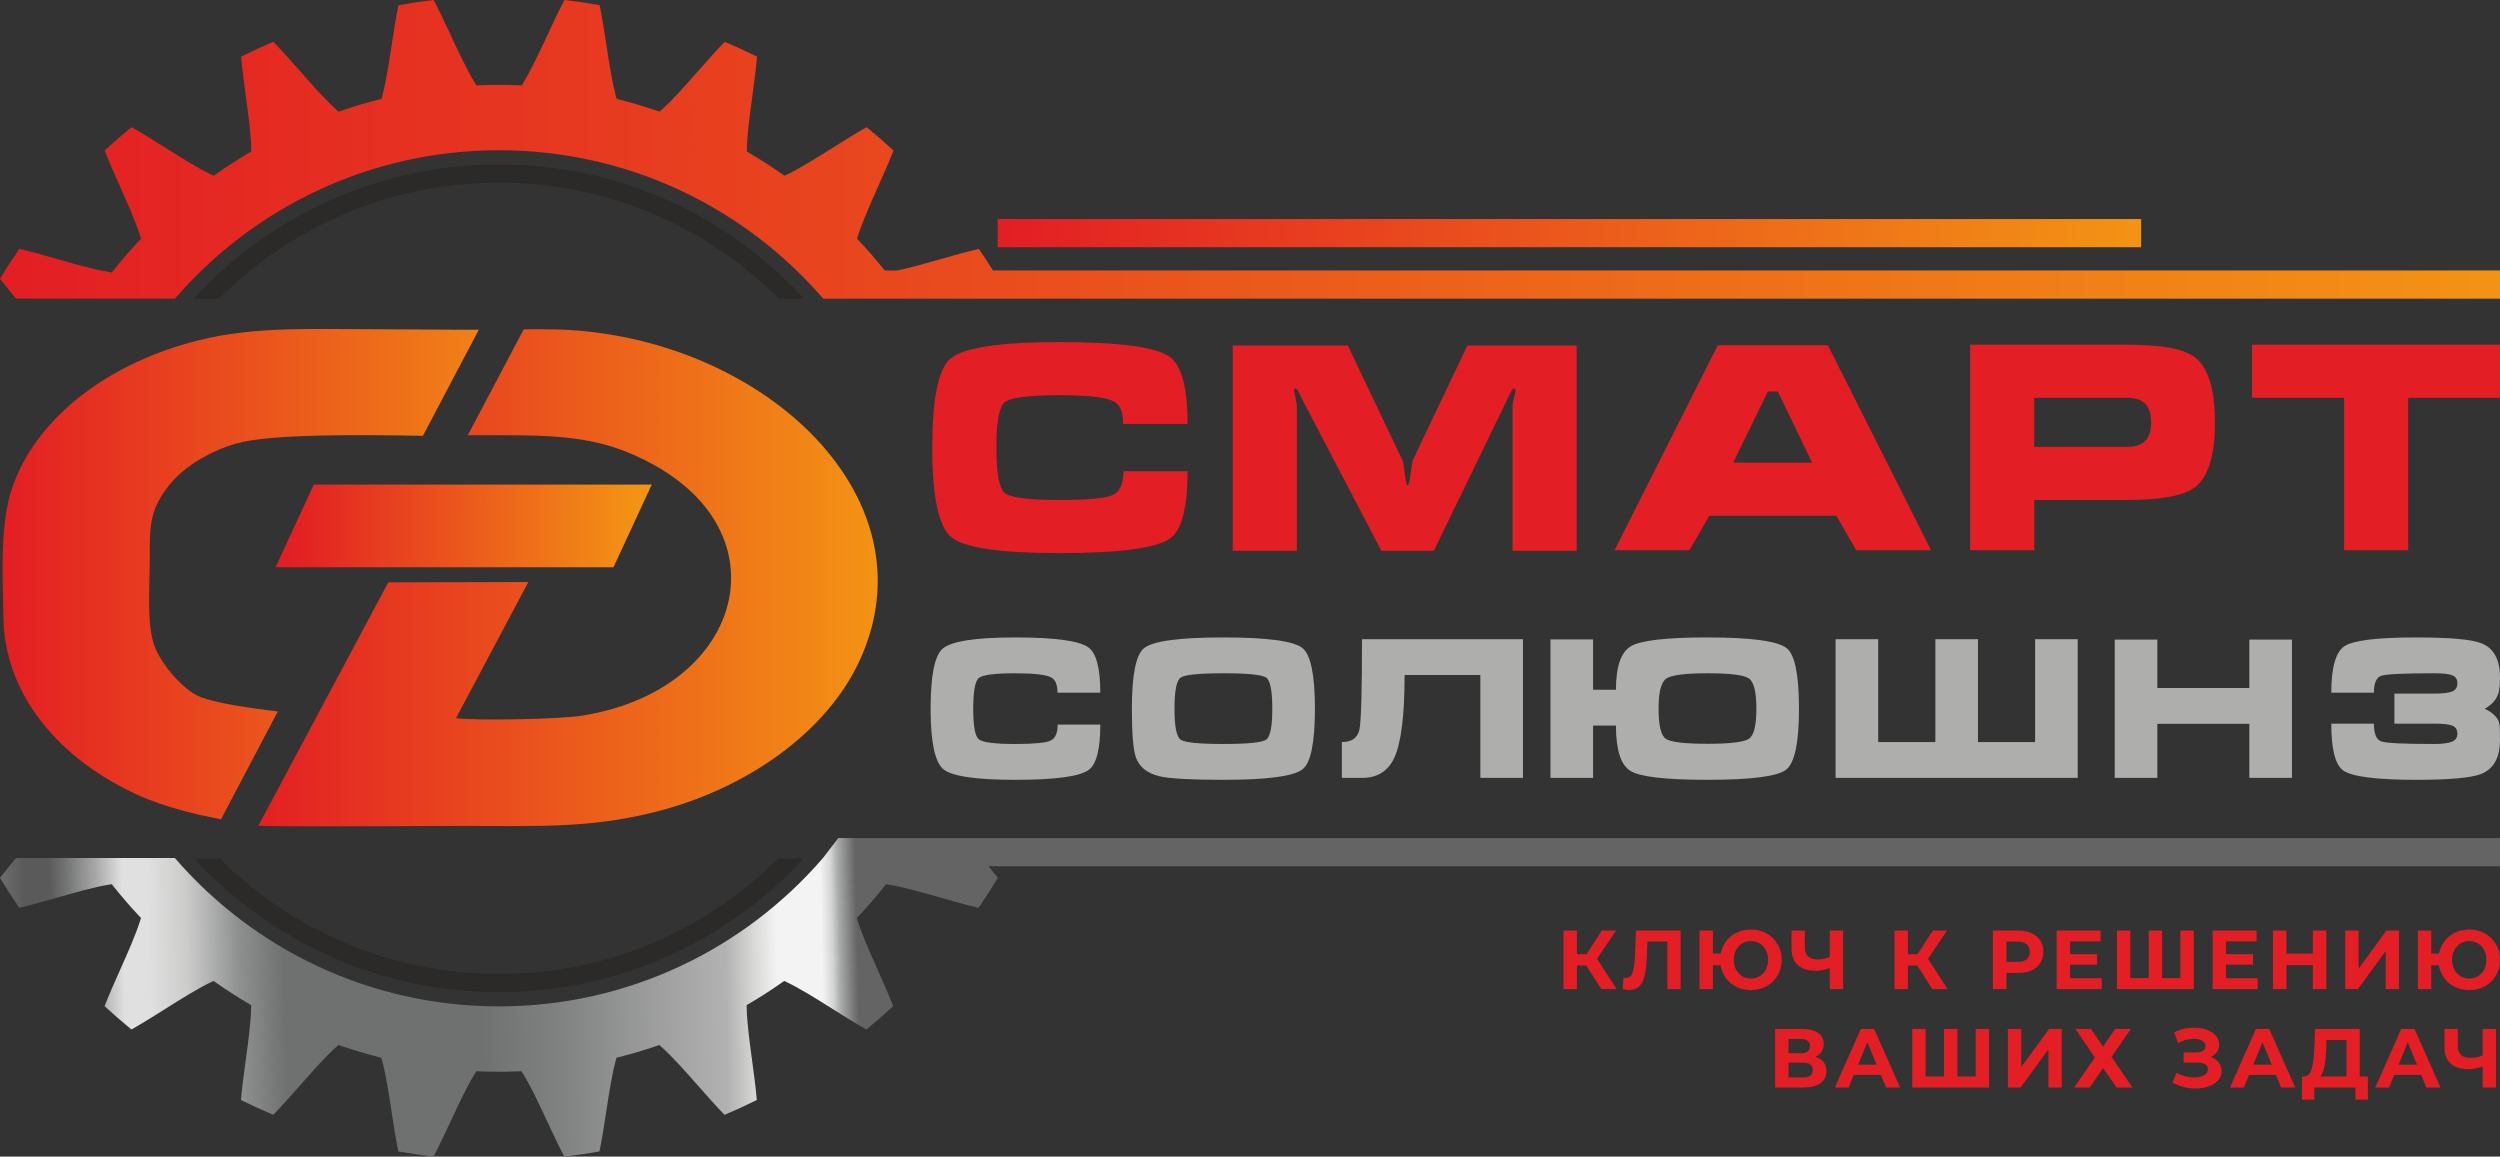
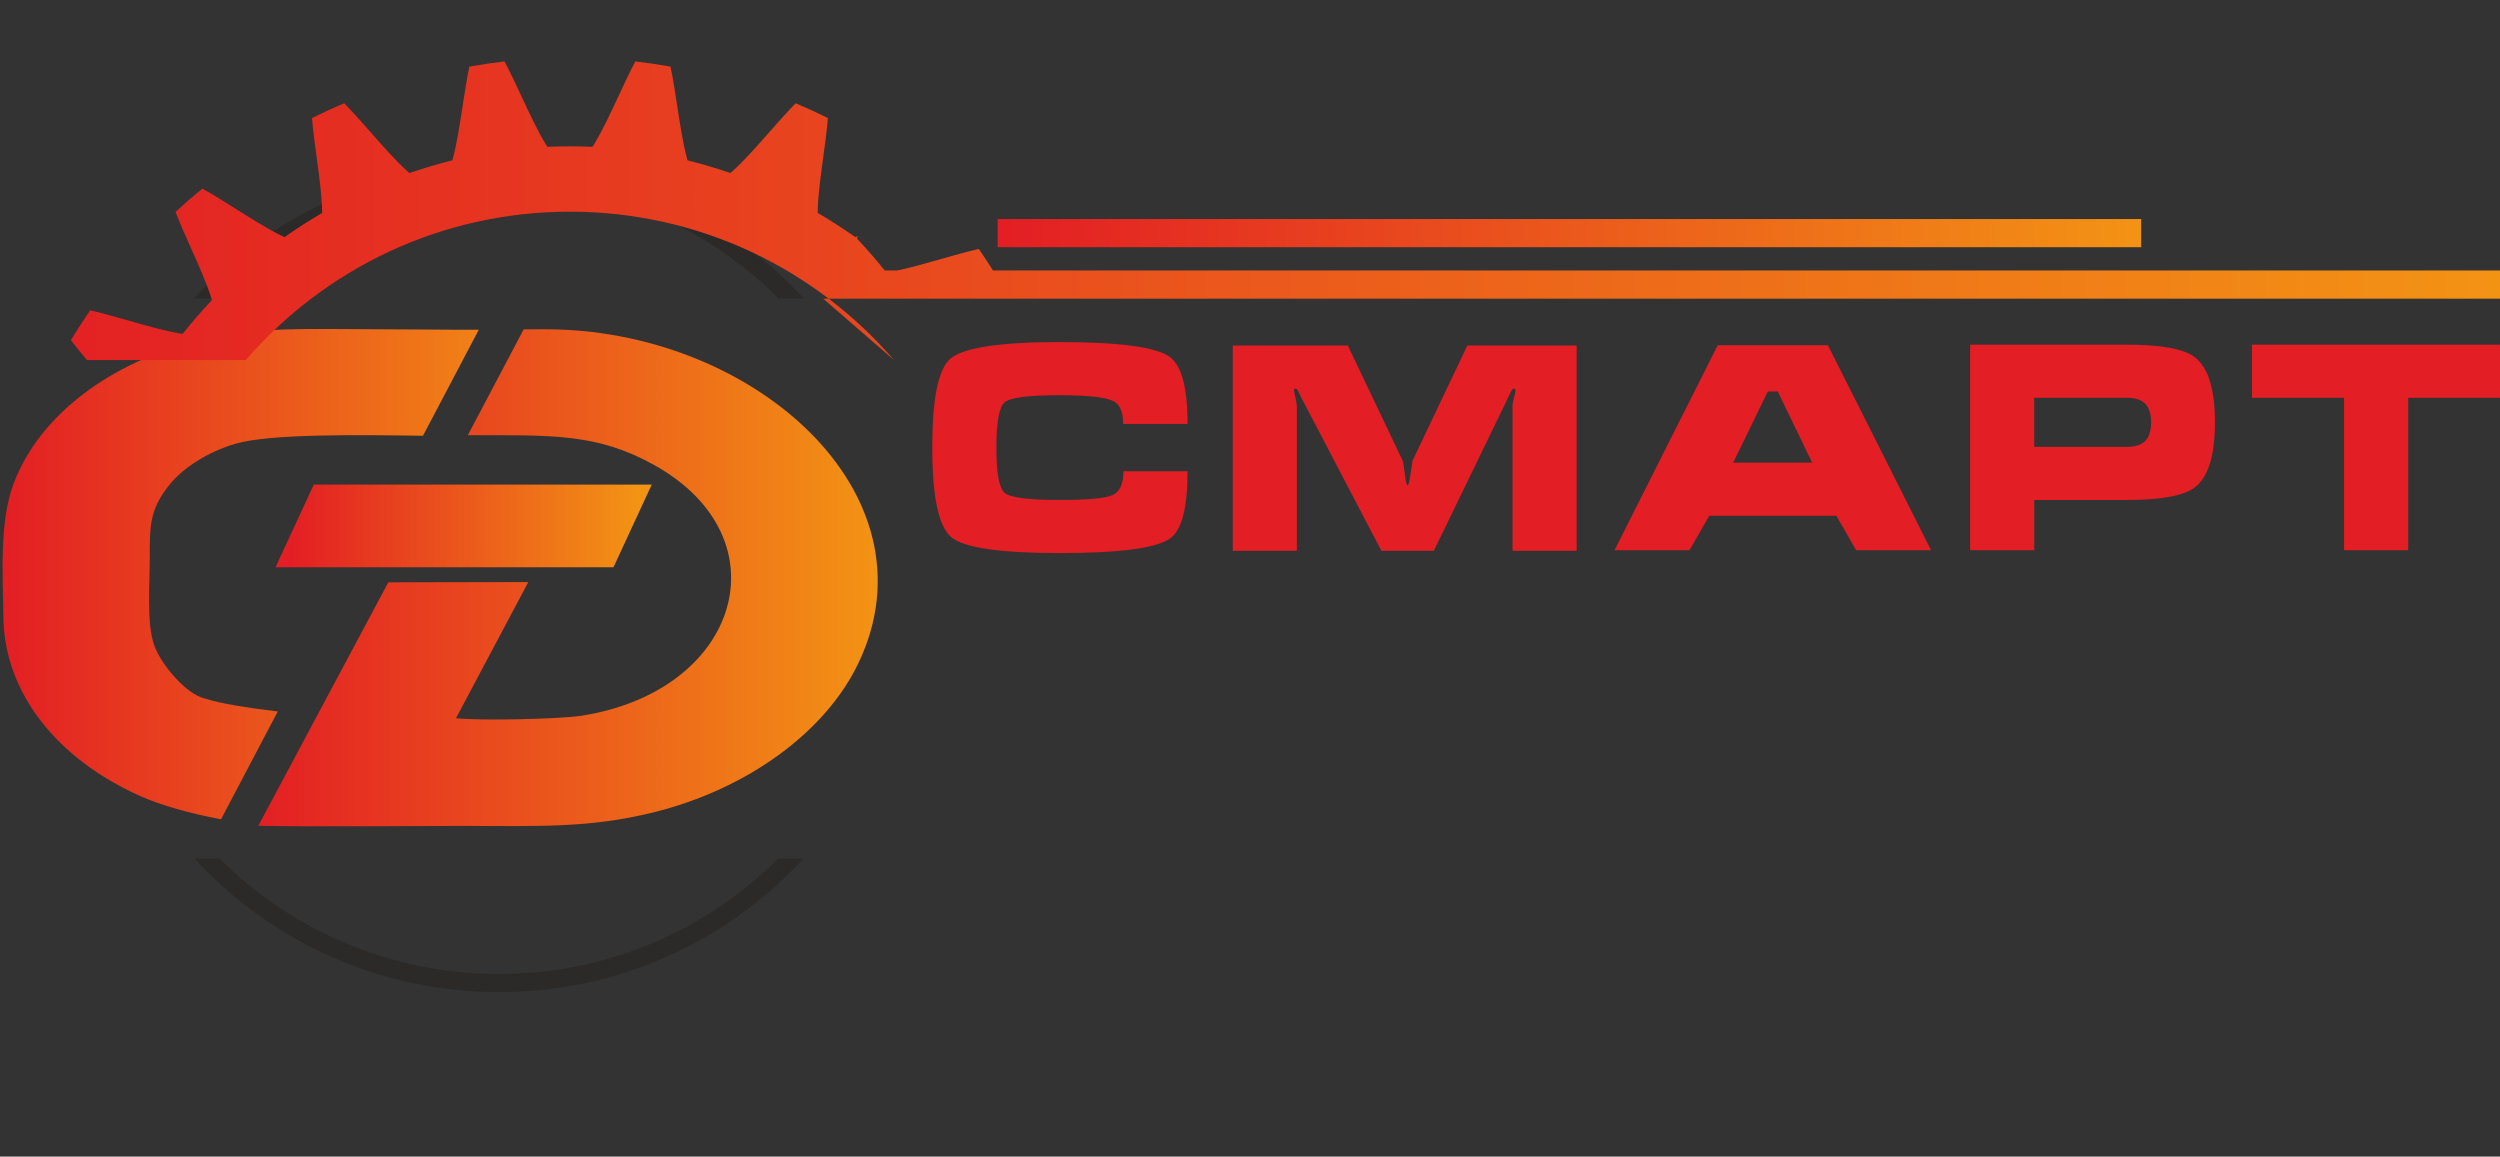
<svg xmlns="http://www.w3.org/2000/svg" xmlns:xlink="http://www.w3.org/1999/xlink" xml:space="preserve" width="116.923mm" height="54.093mm" version="1.1" style="shape-rendering:geometricPrecision; text-rendering:geometricPrecision; image-rendering:optimizeQuality; fill-rule:evenodd; clip-rule:evenodd" viewBox="0 0 11678.06 5402.68">
  <rect x="0" y="0" width="11678.06" height="5402.68" fill="#333333" stroke="none" />
  <defs>
    <style type="text/css"> .fil4 {fill:#2B2A29;fill-rule:nonzero} .fil9 {fill:#E31E24;fill-rule:nonzero} .fil5 {fill:#E31E24;fill-rule:nonzero} .fil6 {fill:#AEAEAD;fill-rule:nonzero} .fil7 {fill:url(#id0)} .fil8 {fill:url(#id1)} .fil3 {fill:url(#id2)} .fil0 {fill:url(#id3)} .fil2 {fill:url(#id4)} .fil1 {fill:url(#id5)} </style>
    <linearGradient id="id0" gradientUnits="userSpaceOnUse" x1="0.08" y1="697.11" x2="11678.04" y2="697.11">
      <stop offset="0" style="stop-opacity:1; stop-color:#E31E24" />
      <stop offset="1" style="stop-opacity:1; stop-color:#F39314" />
    </linearGradient>
    <linearGradient id="id1" gradientUnits="userSpaceOnUse" xlink:href="#id0" x1="4660.3" y1="1088.96" x2="10001.78" y2="1088.96"> </linearGradient>
    <linearGradient id="id2" gradientUnits="userSpaceOnUse" xlink:href="#id0" x1="1352.13" y1="2456.54" x2="2979.53" y2="2456.54"> </linearGradient>
    <linearGradient id="id3" gradientUnits="userSpaceOnUse" x1="-0" y1="4705.34" x2="4137.16" y2="4614.69">
      <stop offset="0" style="stop-opacity:1; stop-color:#6E706F" />
      <stop offset="0.031" style="stop-opacity:1; stop-color:#5B5A5B" />
      <stop offset="0.059" style="stop-opacity:1; stop-color:#5B5A5B" />
      <stop offset="0.078" style="stop-opacity:1; stop-color:#737575" />
      <stop offset="0.11" style="stop-opacity:1; stop-color:#A7A6A6" />
      <stop offset="0.141" style="stop-opacity:1; stop-color:#E0E0E0" />
      <stop offset="0.169" style="stop-opacity:1; stop-color:#E0E0E0" />
      <stop offset="0.212" style="stop-opacity:1; stop-color:#CCCCCB" />
      <stop offset="0.271" style="stop-opacity:1; stop-color:#8E9090" />
      <stop offset="0.322" style="stop-opacity:1; stop-color:#6F7070" />
      <stop offset="0.541" style="stop-opacity:1; stop-color:#6F7070" />
      <stop offset="0.631" style="stop-opacity:1; stop-color:#808181" />
      <stop offset="0.82" style="stop-opacity:1; stop-color:#B2B2B2" />
      <stop offset="0.851" style="stop-opacity:1; stop-color:#D7D7D6" />
      <stop offset="0.878" style="stop-opacity:1; stop-color:#F3F3F3" />
      <stop offset="0.929" style="stop-opacity:1; stop-color:#F3F3F3" />
      <stop offset="0.941" style="stop-opacity:1; stop-color:#D4D4D5" />
      <stop offset="0.949" style="stop-opacity:1; stop-color:#A9AAAA" />
      <stop offset="0.969" style="stop-opacity:1; stop-color:#646465" />
      <stop offset="1" style="stop-opacity:1; stop-color:#646465" />
    </linearGradient>
    <linearGradient id="id4" gradientUnits="userSpaceOnUse" xlink:href="#id0" x1="12.08" y1="2697.6" x2="2646.68" y2="2697.6"> </linearGradient>
    <linearGradient id="id5" gradientUnits="userSpaceOnUse" xlink:href="#id0" x1="1182.24" y1="2698.38" x2="4099.94" y2="2698.38"> </linearGradient>
  </defs>
  <g id="Слой_x0020_1">
    <g id="_957815616">
-       <path class="fil0" d="M3844.27 4008.02c-366.68,424.4 -908.82,692.98 -1513.7,692.98 -604.88,0 -1147.03,-268.57 -1513.71,-692.98l-741.61 0c-26.84,31.92 -52.87,63.51 -75.27,92.91 27.86,46.3 58.07,93.01 89.95,139.33 55.01,-12.5 118.03,-30.4 179.07,-47.85 84.09,-23.99 170.99,-48.79 239.48,-60.05l13.34 -2.09 8.42 10.51c37.43,46.83 77.58,93.08 119.25,137.54l9.18 9.79 -4.07 12.83c-20.83,66.4 -57.75,149.12 -93.51,229.12 -25.77,57.8 -52.41,117.4 -72.55,169.97 41.01,37.74 83.07,74.28 125.37,108.79 49.11,-27.35 104.29,-62.05 157.79,-95.8 74.29,-46.71 151,-95.05 213.92,-125.16l12.12 -5.76 11.04 7.72c50.04,35.03 101.53,68.23 153,98.58l11.64 6.87 -0.29 13.4c-1.47,69.18 -13.59,158.41 -25.32,244.58 -8.64,63.28 -17.53,128.6 -21.99,185.1 51.49,25.55 100.96,48.31 150.52,69.18 39.16,-39.83 82.16,-88.53 123.85,-135.86 58.27,-66.08 118.56,-134.4 170.64,-181.2l10.05 -8.95 12.68 4.24c61.46,20.7 118.56,37.59 174.59,51.66l13.06 3.32 3.55 12.97c18.01,66.38 31.58,154.83 44.64,240.41 9.72,63.43 19.71,128.81 31.4,184.47 58.53,10.35 112.56,18.24 164.35,24.09 25.87,-48.76 52.97,-106.81 79.2,-163.2 37.61,-80.59 76.41,-164.01 113.72,-224.18l7.02 -11.41 13.43 0.53c61.14,2.47 122.9,2.47 183.96,0l13.44 -0.53 7.09 11.41c37.13,60.05 75.95,143.36 113.57,223.98 26.24,56.41 53.31,114.64 79.34,163.4 51.8,-5.85 105.83,-13.74 164.27,-24.09 11.74,-55.73 21.77,-121.26 31.4,-184.79 13.16,-85.39 26.67,-173.78 44.64,-240.08l3.49 -12.97 13.13 -3.32c56.58,-14.11 113.62,-31.04 174.52,-51.66l12.73 -4.3 10.06 9.01c52.17,46.8 112.53,115.25 170.9,181.43 41.61,47.25 84.47,95.8 123.53,135.63 49.25,-20.71 98.74,-43.44 150.53,-69.18 -4.54,-56.42 -13.36,-121.58 -21.93,-184.8 -11.74,-86.31 -23.85,-175.61 -25.3,-244.77l-0.26 -13.45 11.6 -6.87c52.03,-30.78 103.5,-63.92 152.98,-98.64l11.07 -7.72 12.12 5.76c62.82,30.1 139.56,78.44 213.76,125.16 53.49,33.75 108.77,68.54 157.85,95.87 42.24,-34.44 84.32,-70.94 125.38,-108.79 -20.14,-52.47 -46.78,-112.05 -72.56,-169.96 -35.75,-79.98 -72.74,-162.66 -93.56,-229.04l-4.04 -12.88 9.2 -9.81c41.83,-44.56 81.89,-90.87 119.34,-137.57l8.35 -10.5 13.34 2.25c68.49,11.17 155.31,35.98 239.32,59.88 61.15,17.46 124.21,35.43 179.24,47.96 31.72,-46.09 61.9,-92.89 89.93,-139.42 -13.38,-17.58 -28.08,-35.96 -43.44,-54.68l7060.5 0 0 -131.52 -7060.51 0 0 -0.03 -701.77 0 -71.46 93.25z" />
      <path class="fil1" d="M2185.34 2032.77c394.62,0.56 603.62,-10.15 874.2,141.65 607.86,341.02 399.1,1052.21 -342.45,1168.8 -101.82,15.99 -478.69,24.12 -587.02,11.63l337.85 -635.96 -654.06 1.26 -607.31 1137.53c318.87,4.92 644.55,0.41 964.1,0.4 337.23,-0.03 577.56,11.67 879.93,-62.87 443.42,-109.32 807.22,-378.13 959.77,-698.6 377.2,-792.36 -495.99,-1563.7 -1472.58,-1558.49 -30.05,0.16 -60.52,0.21 -91.42,0.18l-261 494.49z" />
      <path class="fil2" d="M955.04 3262.26c-83.41,-19.43 -201.29,-154.19 -234.5,-247.63 -36.84,-103.57 -21.06,-286.61 -21.06,-400.77 -0.02,-158.27 -2.05,-234.14 95.02,-353.01 61.48,-75.29 178.23,-151.67 307.71,-188.76 161.48,-46.27 573.93,-41.01 873.5,-36.49l260.79 -495.27c-162.13,0.53 -322.4,-2.3 -482.19,-2.3 -290.7,0 -558.83,-14.74 -824.21,50.99 -411.9,102.03 -746.39,348.42 -867.13,671.87 -66.76,178.87 -49.6,427.87 -47.03,624.11 4.61,351.2 251.14,662.59 644.88,836.13 91.05,40.11 227.18,79.38 371.62,105.88l265.13 -503.51c-134.93,-16.44 -270.4,-36.83 -342.52,-61.26z" />
      <polygon class="fil3" points="1287.07,2649.72 2865.72,2649.72 3044.51,2263.56 1465.86,2263.56 " />
      <path class="fil4" d="M2330.57 768.12c533.84,0 1017.15,216.41 1366.98,566.23 19.68,19.67 38.9,39.79 57.71,60.3l-117.57 0 -0.22 -0.22c-334.44,-334.43 -796.52,-541.31 -1306.91,-541.31 -510.38,0 -972.45,206.88 -1306.9,541.31l-0.22 0.22 -117.58 0c18.82,-20.51 38.04,-40.63 57.71,-60.3 349.83,-349.82 833.15,-566.23 1366.98,-566.23zm1422.5 3242.3c-18.12,19.68 -36.6,38.99 -55.51,57.9 -349.83,349.84 -833.14,566.23 -1366.98,566.23 -533.83,0 -1017.15,-216.39 -1366.98,-566.23 -18.91,-18.91 -37.4,-38.22 -55.5,-57.9l117.79 0c334.28,333.15 795.44,539.13 1304.7,539.13 509.26,0 970.43,-205.98 1304.7,-539.13l117.8 0z" />
      <path class="fil5" d="M4949.71 1597.97c277.74,0 448.83,22.8 513.27,68.39 56.27,39.34 84.41,143.93 84.41,313.78l-300.88 0c0,-55.42 -14.98,-90.73 -44.93,-105.93 -37.21,-18.77 -121.17,-28.16 -251.87,-28.16 -146.13,0 -231.9,11.18 -257.32,33.52 -25.41,22.35 -38.11,92.98 -38.11,211.87 0,118 12.7,188.17 38.11,210.52 25.42,22.34 111.18,33.52 257.32,33.52 132.52,0 215.34,-7.82 248.47,-23.46 33.13,-15.65 49.69,-52.53 49.69,-110.63l299.52 0c0,170.74 -27.23,275.33 -81.69,313.78 -64.43,45.58 -236.43,68.39 -515.99,68.39 -279.55,0 -448.6,-25.04 -507.14,-75.1 -58.55,-50.06 -87.82,-189.52 -87.82,-418.37 0,-227.95 28.15,-366.07 84.42,-414.35 60.82,-51.85 231,-77.78 510.55,-77.78zm808.7 16.09l0 958.77 299.51 0 0 -672.93c0,-8.04 -1.36,-18.32 -4.08,-31.06 -6.35,-28.61 -9.53,-43.36 -9.53,-44.25 0,-6.26 2.72,-9.39 8.16,-9.39 3.64,0 7.72,4.46 12.27,13.4 4.52,8.94 9.52,19.23 14.96,30.84l373.06 713.38 245.06 0 345.81 -713.15c3.63,-8.94 8.16,-18.56 13.6,-29.05 5.45,-10.28 9.99,-15.42 13.62,-15.42 5.44,0 8.16,3.58 8.16,10.73 0,3.58 -2.26,14.08 -6.8,31.06 -4.54,16.99 -6.8,31.51 -6.8,43.14l0 672.7 299.51 0 0 -958.77 -510.55 0 -255.95 537.71c-5.45,34.87 -9.76,62.8 -12.94,83.81 -3.18,21 -6.57,31.51 -10.2,31.51 -4.54,0 -8.86,-17.66 -12.94,-52.97 -4.09,-35.31 -7.48,-56.09 -10.21,-62.35l-255.96 -537.71 -537.77 0zm2265.47 -1.34l514.63 0 481.96 957.42 -349.89 0 -92.59 -160.91 -593.59 0 -92.59 160.91 -349.89 0 481.95 -957.42zm280.47 215.89l-46.29 0 -162.01 332.55 368.95 0 -160.64 -332.55zm898.56 -218.56l732.47 0c159.74,0 265.03,19.22 315.86,57.66 63.53,47.6 95.3,149.29 95.3,305.06 0,154.88 -31.32,256.12 -93.95,303.72 -51.74,39.33 -157.48,59 -317.21,59l-432.95 0 0 234.66 -299.51 0 0 -960.1zm299.51 477.37l432.95 0c35.39,0 62.17,-7.6 80.32,-23.02 21.78,-17.88 32.67,-48.49 32.67,-91.63 0,-42.24 -10.89,-72.86 -32.67,-91.63 -18.15,-15.42 -44.94,-23.02 -80.32,-23.02l-432.95 0 0 229.3zm1017.02 -229.3l0 -248.07 1158.6 0 0 248.07 -428.86 0 0 712.03 -299.52 0 0 -712.03 -430.22 0z" />
-       <path class="fil6" d="M4742.53 2977.64c184.59,0 298.29,15.38 341.11,46.14 37.4,26.55 56.1,97.12 56.1,211.73l-199.97 0c0,-37.39 -9.95,-61.23 -29.85,-71.48 -24.74,-12.66 -80.53,-19 -167.4,-19 -97.12,0 -154.12,7.54 -171.01,22.62 -16.89,15.07 -25.34,62.73 -25.34,142.96 0,79.62 8.45,126.99 25.34,142.06 16.89,15.08 73.89,22.62 171.01,22.62 88.07,0 143.12,-5.27 165.13,-15.83 22.01,-10.56 33.03,-35.44 33.03,-74.65l199.06 0c0,115.21 -18.1,185.79 -54.28,211.73 -42.83,30.76 -157.14,46.14 -342.93,46.14 -185.79,0 -298.15,-16.89 -337.05,-50.67 -38.91,-33.78 -58.36,-127.88 -58.36,-282.31 0,-153.82 18.7,-247.02 56.09,-279.6 40.42,-34.98 153.52,-52.48 339.32,-52.48zm1399.76 332.97c0,157.44 -19,251.54 -57,282.31 -41.02,33.18 -164.68,49.77 -370.98,49.77 -150.81,0 -249.74,-5.43 -296.79,-16.29 -59.11,-13.87 -96.51,-44.04 -112.19,-90.48 -12.07,-35.59 -18.1,-110.7 -18.1,-225.31 0,-157.44 18.7,-251.54 56.1,-282.31 41.02,-33.78 164.68,-50.67 370.98,-50.67 205.7,0 329.06,16.59 370.07,49.77 38.61,31.36 57.91,125.77 57.91,283.2zm-656 0c0,82.64 9.51,130.75 28.51,144.32 19.01,13.57 85.51,20.36 199.52,20.36 114.61,0 181.42,-6.78 200.42,-20.36 19.01,-13.57 28.51,-61.68 28.51,-144.32 0,-83.24 -9.5,-131.65 -28.51,-145.22 -19,-13.57 -85.51,-20.36 -199.52,-20.36 -114.61,0 -181.41,6.78 -200.42,20.36 -19,13.57 -28.51,61.98 -28.51,145.22zm1627.79 -324.83l0 647.86 -199.06 0 0 -480.46 -353.79 0c0,187.3 -15.99,316.08 -47.96,386.21 -28.95,62.88 -79.32,94.26 -151.11,94.26l-94.1 0 0 -167.4c47.05,0 74.5,-19.91 82.34,-59.87 7.84,-39.81 11.76,-180.06 11.76,-420.6l751.91 0zm434.32 236.16l-106.77 0 0 -235.25 -199.07 0 0 646.95 199.07 0 0 -244.3 106.77 0c0,114.01 22.77,184.73 68.32,212.18 45.53,27.45 165.13,41.17 358.76,41.17 206.3,0 329.2,-15.99 368.71,-47.95 39.51,-31.97 59.27,-126.69 59.27,-284.12 0,-157.44 -19,-251.54 -57,-282.31 -41.63,-33.78 -165.29,-50.67 -370.98,-50.67 -190.62,0 -309.45,13.57 -356.51,40.72 -47.05,27.15 -70.57,95 -70.57,203.58zm427.98 -76.91c106.17,0 170.71,8.14 193.63,24.43 22.92,16.28 34.39,63.33 34.39,141.15 0,77.22 -11.32,123.81 -33.94,139.8 -22.61,15.98 -87.31,23.98 -194.08,23.98 -107.98,0 -173.12,-7.85 -195.44,-23.53 -22.31,-15.68 -33.48,-62.43 -33.48,-140.25 0,-76.61 11.77,-123.36 35.29,-140.25 23.53,-16.89 88.07,-25.33 193.63,-25.33zm598.09 -159.26l199.07 0 0 480.46 266.92 0 0 -480.46 199.06 0 0 480.46 266.92 0 0 -480.46 185.49 0 13.56 0 0 647.86 -1131.03 0 0 -647.86zm1303.86 1.82l199.06 0 0 226.2 429.8 0 0 -226.2 199.07 0 0 646.04 -199.07 0 0 -252.44 -429.8 0 0 252.44 -199.06 0 0 -646.04zm1306.57 252.44l0 140.25 184.59 0c41.02,0 69.52,3.02 85.51,9.05 15.98,6.03 23.98,18.7 23.98,38 0,18.1 -8.6,30.61 -25.79,37.54 -17.2,6.94 -45.1,10.41 -83.7,10.41 -139.95,0 -221.68,-3.92 -245.21,-11.76 -23.52,-7.85 -35.29,-35.6 -35.29,-83.25l-199.06 0c0,120.04 18.7,193.02 56.09,218.96 41.63,28.95 155.03,43.44 340.22,43.44 156.24,0 257.28,-9.05 303.12,-27.15 59.12,-23.52 88.67,-76.31 88.67,-158.35 0,-40.41 -0.9,-65.45 -2.72,-75.1 -5.42,-28.35 -28.35,-52.18 -68.77,-71.48 32.58,-18.1 53.68,-41.32 63.34,-69.67 5.42,-15.69 8.14,-41.32 8.14,-76.92 0,-83.24 -28.95,-136.32 -86.86,-159.25 -45.84,-18.1 -147.48,-27.15 -304.93,-27.15 -180.96,0 -292.25,13.42 -333.87,40.26 -41.63,26.85 -62.43,99.39 -62.43,217.61l199.06 0c0,-45.24 11.77,-71.63 35.29,-79.17 23.53,-7.54 105.26,-11.31 245.21,-11.31 41.62,0 70.27,3.17 85.96,9.5 15.68,6.33 23.53,18.85 23.53,37.55 0,18.7 -8.15,31.36 -24.43,38 -16.29,6.63 -44.65,9.95 -85.06,9.95l-184.59 0z" />
-       <path class="fil7" d="M3845.27 1395.01l741.74 0 7091.05 0 0 -131.55 -7039.61 0c-20.94,-33.45 -43.07,-67.13 -66.13,-100.73 -55.08,12.49 -118.23,30.51 -179.38,47.94 -69.17,19.73 -140.24,39.98 -201.43,52.79l-58.75 0 -0.9 -1.12c-37.91,-47.42 -78.04,-93.67 -119.21,-137.54l-9.26 -9.81 4.1 -12.88c20.74,-66.31 57.67,-149.01 93.42,-228.95 25.86,-57.96 52.59,-117.66 72.66,-170.17 -40.7,-37.6 -82.77,-74.13 -125.41,-108.87 -49.11,27.32 -104.4,62.16 -157.97,95.88 -74.22,46.73 -150.98,94.98 -213.81,125.1l-12.13 5.79 -11.07 -7.72c-50.09,-35.22 -101.59,-68.35 -153.03,-98.68l-11.6 -6.88 0.27 -13.43c1.44,-69.18 13.56,-158.38 25.3,-244.61 8.58,-63.31 17.46,-128.56 22.01,-185.06 -50.9,-25.3 -101.38,-48.54 -150.58,-69.21 -39.14,39.83 -82.07,88.55 -123.66,135.73 -58.35,66.17 -118.74,134.61 -170.91,181.38l-10.06 8.97 -12.64 -4.23c-61.4,-20.69 -118.46,-37.62 -174.67,-51.76l-13.12 -3.25 -3.49 -13.02c-17.98,-66.27 -31.49,-154.61 -44.48,-240 -9.72,-63.64 -19.77,-129.19 -31.58,-185.02 -58.61,-10.27 -112.67,-18.24 -164.32,-24.09 -26.04,48.87 -53.12,107.03 -79.35,163.47 -37.63,80.61 -76.38,163.95 -113.6,224l-7.1 11.46 -13.37 -0.56c-61.15,-2.4 -122.92,-2.4 -184.08,0l-13.43 0.56 -7.03 -11.46c-37.32,-60.15 -76.22,-143.55 -113.74,-224.31 -26.25,-56.28 -53.34,-114.36 -79.22,-163.16 -51.73,5.85 -105.78,13.82 -164.4,24.09 -11.7,55.83 -21.75,121.38 -31.51,185.02 -13.04,85.34 -26.54,173.64 -44.47,240l-3.55 13.02 -13.03 3.25c-56.67,14.21 -113.83,31.19 -174.69,51.76l-12.74 4.23 -10.05 -8.97c-52.17,-46.85 -112.56,-115.28 -170.92,-181.52 -41.57,-47.19 -84.48,-95.81 -123.54,-135.68 -48.9,20.6 -98.4,43.33 -150.51,69.3 4.46,56.5 13.34,121.75 21.99,185.06 11.69,86.23 23.86,175.44 25.26,244.61l0.31 13.43 -11.58 6.88c-51.91,30.5 -103.32,63.7 -153.05,98.53l-11.05 7.8 -12.14 -5.78c-62.93,-30.11 -139.6,-78.45 -213.89,-125.17 -53.56,-33.75 -108.78,-68.57 -157.89,-95.84 -42.27,34.38 -84.34,70.89 -125.41,108.81 20.07,52.49 46.7,112.2 72.52,170.03 35.74,79.99 72.73,162.69 93.56,229.2l4.05 12.79 -9.2 9.8c-41.84,44.72 -82.03,90.98 -119.28,137.6l-8.43 10.48 -13.28 -2.14c-68.57,-11.26 -155.53,-36.09 -239.61,-60.06 -61.09,-17.41 -124.1,-35.39 -179.14,-47.89 -31.89,46.34 -62.01,93.13 -89.95,139.45 22.4,29.44 48.38,61.02 75.19,92.91l741.82 0c366.77,-424.5 909.05,-693.16 1514.09,-693.16 605.04,0 1147.31,268.65 1514.09,693.16z" />
+       <path class="fil7" d="M3845.27 1395.01l741.74 0 7091.05 0 0 -131.55 -7039.61 0c-20.94,-33.45 -43.07,-67.13 -66.13,-100.73 -55.08,12.49 -118.23,30.51 -179.38,47.94 -69.17,19.73 -140.24,39.98 -201.43,52.79l-58.75 0 -0.9 -1.12c-37.91,-47.42 -78.04,-93.67 -119.21,-137.54l-9.26 -9.81 4.1 -12.88l-12.13 5.79 -11.07 -7.72c-50.09,-35.22 -101.59,-68.35 -153.03,-98.68l-11.6 -6.88 0.27 -13.43c1.44,-69.18 13.56,-158.38 25.3,-244.61 8.58,-63.31 17.46,-128.56 22.01,-185.06 -50.9,-25.3 -101.38,-48.54 -150.58,-69.21 -39.14,39.83 -82.07,88.55 -123.66,135.73 -58.35,66.17 -118.74,134.61 -170.91,181.38l-10.06 8.97 -12.64 -4.23c-61.4,-20.69 -118.46,-37.62 -174.67,-51.76l-13.12 -3.25 -3.49 -13.02c-17.98,-66.27 -31.49,-154.61 -44.48,-240 -9.72,-63.64 -19.77,-129.19 -31.58,-185.02 -58.61,-10.27 -112.67,-18.24 -164.32,-24.09 -26.04,48.87 -53.12,107.03 -79.35,163.47 -37.63,80.61 -76.38,163.95 -113.6,224l-7.1 11.46 -13.37 -0.56c-61.15,-2.4 -122.92,-2.4 -184.08,0l-13.43 0.56 -7.03 -11.46c-37.32,-60.15 -76.22,-143.55 -113.74,-224.31 -26.25,-56.28 -53.34,-114.36 -79.22,-163.16 -51.73,5.85 -105.78,13.82 -164.4,24.09 -11.7,55.83 -21.75,121.38 -31.51,185.02 -13.04,85.34 -26.54,173.64 -44.47,240l-3.55 13.02 -13.03 3.25c-56.67,14.21 -113.83,31.19 -174.69,51.76l-12.74 4.23 -10.05 -8.97c-52.17,-46.85 -112.56,-115.28 -170.92,-181.52 -41.57,-47.19 -84.48,-95.81 -123.54,-135.68 -48.9,20.6 -98.4,43.33 -150.51,69.3 4.46,56.5 13.34,121.75 21.99,185.06 11.69,86.23 23.86,175.44 25.26,244.61l0.31 13.43 -11.58 6.88c-51.91,30.5 -103.32,63.7 -153.05,98.53l-11.05 7.8 -12.14 -5.78c-62.93,-30.11 -139.6,-78.45 -213.89,-125.17 -53.56,-33.75 -108.78,-68.57 -157.89,-95.84 -42.27,34.38 -84.34,70.89 -125.41,108.81 20.07,52.49 46.7,112.2 72.52,170.03 35.74,79.99 72.73,162.69 93.56,229.2l4.05 12.79 -9.2 9.8c-41.84,44.72 -82.03,90.98 -119.28,137.6l-8.43 10.48 -13.28 -2.14c-68.57,-11.26 -155.53,-36.09 -239.61,-60.06 -61.09,-17.41 -124.1,-35.39 -179.14,-47.89 -31.89,46.34 -62.01,93.13 -89.95,139.45 22.4,29.44 48.38,61.02 75.19,92.91l741.82 0c366.77,-424.5 909.05,-693.16 1514.09,-693.16 605.04,0 1147.31,268.65 1514.09,693.16z" />
      <polygon class="fil8" points="4660.3,1154.75 10001.79,1154.75 10001.79,1023.24 4660.3,1023.24 " />
-       <path class="fil9" d="M7409.56 4510.05l-43.5 0 0 110.19 -62.53 0 0 -273.52 62.53 0 0 110.58 45.05 0 71.46 -110.58 66.4 0 -88.92 132.07 91.65 141.45 -71.45 0 -70.68 -110.19zm441 -163.33l0 273.52 -62.14 0 0 -221.94 -93.21 0 -1.94 57.05c-1.3,38.81 -4.4,70.26 -9.33,94.36 -4.91,24.1 -13.13,42.6 -24.65,55.49 -11.52,12.89 -27.64,19.34 -48.36,19.34 -8.53,0 -18.89,-1.43 -31.06,-4.29l3.89 -53.53c3.37,1.05 7.12,1.57 11.26,1.57 15.02,0 25.5,-8.93 31.46,-26.77 5.95,-17.85 9.71,-45.78 11.27,-83.82l3.88 -110.96 208.95 0zm328.37 -4.69c27.19,0 51.72,6.12 73.6,18.37 21.87,12.25 39.02,29.1 51.45,50.6 12.42,21.49 18.64,45.65 18.64,72.48 0,26.84 -6.21,51 -18.64,72.48 -12.42,21.49 -29.57,38.36 -51.45,50.61 -21.88,12.25 -46.41,18.36 -73.6,18.36 -24.34,0 -46.6,-4.88 -66.8,-14.65 -20.2,-9.77 -36.83,-23.44 -49.9,-41.02 -13.07,-17.59 -21.42,-37.71 -25.06,-60.38l-35.73 0 0 111.36 -62.52 0 0 -273.52 62.52 0 0 107.45 36.52 0c4.13,-21.88 12.74,-41.35 25.82,-58.42 13.07,-17.06 29.57,-30.28 49.51,-39.65 19.95,-9.38 41.82,-14.07 65.64,-14.07zm0 228.98c15.02,0 28.61,-3.66 40.78,-10.95 12.17,-7.29 21.74,-17.58 28.73,-30.86 6.99,-13.29 10.49,-28.53 10.49,-45.72 0,-17.19 -3.5,-32.43 -10.49,-45.71 -6.99,-13.28 -16.57,-23.57 -28.73,-30.87 -12.18,-7.29 -25.76,-10.94 -40.78,-10.94 -15.02,0 -28.62,3.65 -40.78,10.94 -12.18,7.3 -21.75,17.59 -28.73,30.87 -6.99,13.28 -10.49,28.53 -10.49,45.71 0,17.2 3.5,32.43 10.49,45.72 6.98,13.28 16.56,23.57 28.73,30.86 12.17,7.29 25.76,10.95 40.78,10.95zm430.52 -224.29l0 273.52 -62.14 0 0 -98.47c-23.55,8.6 -45.43,12.89 -65.62,12.89 -36.52,0 -64.48,-8.79 -83.9,-26.37 -19.42,-17.59 -29.12,-42.92 -29.12,-76.01l0 -85.57 62.14 0 0 78.53c0,18.76 4.98,32.89 14.95,42.4 9.97,9.51 24.4,14.26 43.3,14.26 20.7,0 40.13,-4.04 58.25,-12.12l0 -123.08 62.14 0zm346.26 163.33l-43.5 0 0 110.19 -62.53 0 0 -273.52 62.53 0 0 110.58 45.05 0 71.46 -110.58 66.4 0 -88.92 132.07 91.65 141.45 -71.45 0 -70.68 -110.19zm471.32 -163.33c24.07,0 44.98,4.04 62.71,12.11 17.74,8.08 31.39,19.54 40.97,34.39 9.58,14.85 14.37,32.43 14.37,52.76 0,20.06 -4.79,37.57 -14.37,52.55 -9.58,14.98 -23.23,26.45 -40.97,34.39 -17.74,7.95 -38.64,11.92 -62.71,11.92l-54.76 0 0 75.42 -62.91 0 0 -273.52 117.68 0zm-3.51 146.52c18.91,0 33.28,-4.1 43.12,-12.31 9.84,-8.21 14.76,-19.87 14.76,-34.97 0,-15.37 -4.92,-27.16 -14.76,-35.37 -9.84,-8.21 -24.21,-12.31 -43.12,-12.31l-51.26 0 0 94.94 51.26 0zm394.02 76.2l0 50.8 -210.49 0 0 -273.52 205.44 0 0 50.79 -142.92 0 0 59.4 126.22 0 0 49.23 -126.22 0 0 63.3 147.97 0zm430.12 -222.72l0 273.52 -358.83 0 0 -273.52 62.51 0 0 221.94 85.84 0 0 -221.94 62.52 0 0 221.94 85.45 0 0 -221.94 62.51 0zm298.49 222.72l0 50.8 -210.49 0 0 -273.52 205.44 0 0 50.79 -142.92 0 0 59.4 126.22 0 0 49.23 -126.22 0 0 63.3 147.97 0zm320.6 -222.72l0 273.52 -62.91 0 0 -112.14 -123.5 0 0 112.14 -62.9 0 0 -273.52 62.9 0 0 107.84 123.5 0 0 -107.84 62.91 0zm88.38 0l62.52 0 0 178.17 129.71 -178.17 59.03 0 0 273.52 -62.13 0 0 -177.79 -129.72 177.79 -59.41 0 0 -273.52zm579.25 -4.69c27.19,0 51.72,6.12 73.59,18.37 21.88,12.25 39.02,29.1 51.46,50.6 12.42,21.49 18.64,45.65 18.64,72.48 0,26.84 -6.21,51 -18.64,72.48 -12.43,21.49 -29.57,38.36 -51.46,50.61 -21.87,12.25 -46.4,18.36 -73.59,18.36 -24.34,0 -46.61,-4.88 -66.8,-14.65 -20.2,-9.77 -36.84,-23.44 -49.91,-41.02 -13.07,-17.59 -21.41,-37.71 -25.05,-60.38l-35.73 0 0 111.36 -62.52 0 0 -273.52 62.52 0 0 107.45 36.51 0c4.14,-21.88 12.75,-41.35 25.82,-58.42 13.07,-17.06 29.58,-30.28 49.52,-39.65 19.95,-9.38 41.82,-14.07 65.64,-14.07zm0 228.98c15.01,0 28.61,-3.66 40.78,-10.95 12.17,-7.29 21.74,-17.58 28.73,-30.86 6.99,-13.29 10.48,-28.53 10.48,-45.72 0,-17.19 -3.49,-32.43 -10.48,-45.71 -6.99,-13.28 -16.57,-23.57 -28.73,-30.87 -12.18,-7.29 -25.77,-10.94 -40.78,-10.94 -15.02,0 -28.62,3.65 -40.78,10.94 -12.18,7.3 -21.75,17.59 -28.74,30.87 -6.98,13.28 -10.48,28.53 -10.48,45.71 0,17.2 3.5,32.43 10.48,45.72 6.99,13.28 16.57,23.57 28.74,30.86 12.17,7.29 25.76,10.95 40.78,10.95zm-3054.05 366.29c16.57,4.95 29.25,13.03 38.06,24.23 8.81,11.21 13.2,25.01 13.2,41.42 0,24.23 -9.12,43.11 -27.38,56.66 -18.26,13.54 -44.35,20.32 -78.25,20.32l-133.99 0 0 -273.52 126.6 0c31.59,0 56.19,6.12 73.8,18.36 17.6,12.25 26.41,29.7 26.41,52.37 0,13.54 -3.37,25.46 -10.1,35.75 -6.73,10.3 -16.18,18.44 -28.36,24.42zm-125.83 -17.58l58.65 0c13.71,0 24.07,-2.8 31.06,-8.4 6.99,-5.6 10.49,-13.87 10.49,-24.81 0,-10.69 -3.57,-18.89 -10.68,-24.62 -7.12,-5.73 -17.42,-8.6 -30.87,-8.6l-58.65 0 0 66.43zm69.13 113.31c29.51,0 44.28,-11.72 44.28,-35.17 0,-22.66 -14.76,-33.99 -44.28,-33.99l-69.13 0 0 69.16 69.13 0zm362.17 -11.72l-126.22 0 -24.08 58.61 -64.46 0 121.16 -273.52 62.14 0 121.55 273.52 -66.02 0 -24.08 -58.61zm-19.81 -48.06l-43.11 -104.72 -43.11 104.72 86.21 0zm525.27 -166.85l0 273.52 -358.84 0 0 -273.52 62.52 0 0 221.94 85.83 0 0 -221.94 62.53 0 0 221.94 85.44 0 0 -221.94 62.52 0zm87.98 0l62.52 0 0 178.17 129.71 -178.17 59.04 0 0 273.52 -62.14 0 0 -177.79 -129.71 177.79 -59.42 0 0 -273.52zm388.19 0l56.31 82.83 56.3 -82.83 73.8 0 -90.49 130.89 97.86 142.63 -74.17 0 -63.3 -90.65 -62.53 90.65 -72.62 0 97.09 -139.89 -90.88 -133.63 72.63 0zm559.46 130.89c15.8,5.47 28.17,14 37.09,25.6 8.93,11.6 13.39,25.07 13.39,40.44 0,16.67 -5.43,31.13 -16.31,43.38 -10.88,12.24 -25.57,21.61 -44.07,28.13 -18.52,6.51 -38.78,9.77 -60.79,9.77 -18.65,0 -37.21,-2.34 -55.73,-7.03 -18.51,-4.68 -36.06,-11.85 -52.62,-21.48l19.42 -45.33c11.91,7.3 25.04,12.83 39.41,16.61 14.37,3.78 28.42,5.66 42.14,5.66 18.65,0 34.12,-3.39 46.41,-10.16 12.3,-6.77 18.45,-16.28 18.45,-28.53 0,-10.16 -4.21,-17.84 -12.62,-23.05 -8.41,-5.21 -19.87,-7.81 -34.38,-7.81l-66.41 0 0 -47.67 61.75 0c12.69,0 22.58,-2.61 29.71,-7.82 7.12,-5.2 10.68,-12.37 10.68,-21.48 0,-10.69 -5.11,-19.02 -15.34,-25.01 -10.23,-5.99 -23.37,-8.99 -39.42,-8.99 -11.9,0 -24.2,1.63 -36.89,4.88 -12.68,3.26 -24.73,8.14 -36.13,14.65l-19.03 -49.23c28.73,-14.85 59.81,-22.27 93.21,-22.27 21.22,0 40.77,3.13 58.64,9.38 17.87,6.25 32.11,15.36 42.72,27.35 10.63,11.99 15.92,25.92 15.92,41.81 0,13.02 -3.5,24.62 -10.48,34.78 -6.99,10.16 -16.57,17.98 -28.74,23.44zm304.69 84.02l-126.21 0 -24.09 58.61 -64.46 0 121.17 -273.52 62.13 0 121.56 273.52 -66.03 0 -24.08 -58.61zm-19.81 -48.06l-43.1 -104.72 -43.12 104.72 86.21 0zm449.16 55.09l0 108.24 -58.26 0 0 -56.66 -191.85 0 0 56.66 -58.25 0 0.38 -108.24 10.88 0c16.31,-0.52 27.84,-12.5 34.56,-35.95 6.73,-23.45 10.89,-56.92 12.43,-100.43l3.11 -85.57 208.94 0 0 221.94 38.06 0zm-194.56 -130.51c-1.31,32.56 -4.03,59.85 -8.16,81.86 -4.14,22.01 -10.49,38.23 -19.04,48.65l121.56 0 0 -170.36 -93.21 0 -1.16 39.85zm443.71 123.48l-126.22 0 -24.08 58.61 -64.46 0 121.16 -273.52 62.14 0 121.55 273.52 -66.02 0 -24.08 -58.61zm-19.81 -48.06l-43.11 -104.72 -43.11 104.72 86.21 0zm369.16 -166.85l0 273.52 -62.14 0 0 -98.47c-23.56,8.6 -45.43,12.89 -65.63,12.89 -36.51,0 -64.47,-8.79 -83.89,-26.37 -19.42,-17.59 -29.12,-42.92 -29.12,-76.01l0 -85.57 62.14 0 0 78.53c0,18.76 4.98,32.89 14.94,42.4 9.97,9.51 24.4,14.26 43.31,14.26 20.7,0 40.13,-4.04 58.25,-12.12l0 -123.08 62.14 0z" />
    </g>
  </g>
</svg>